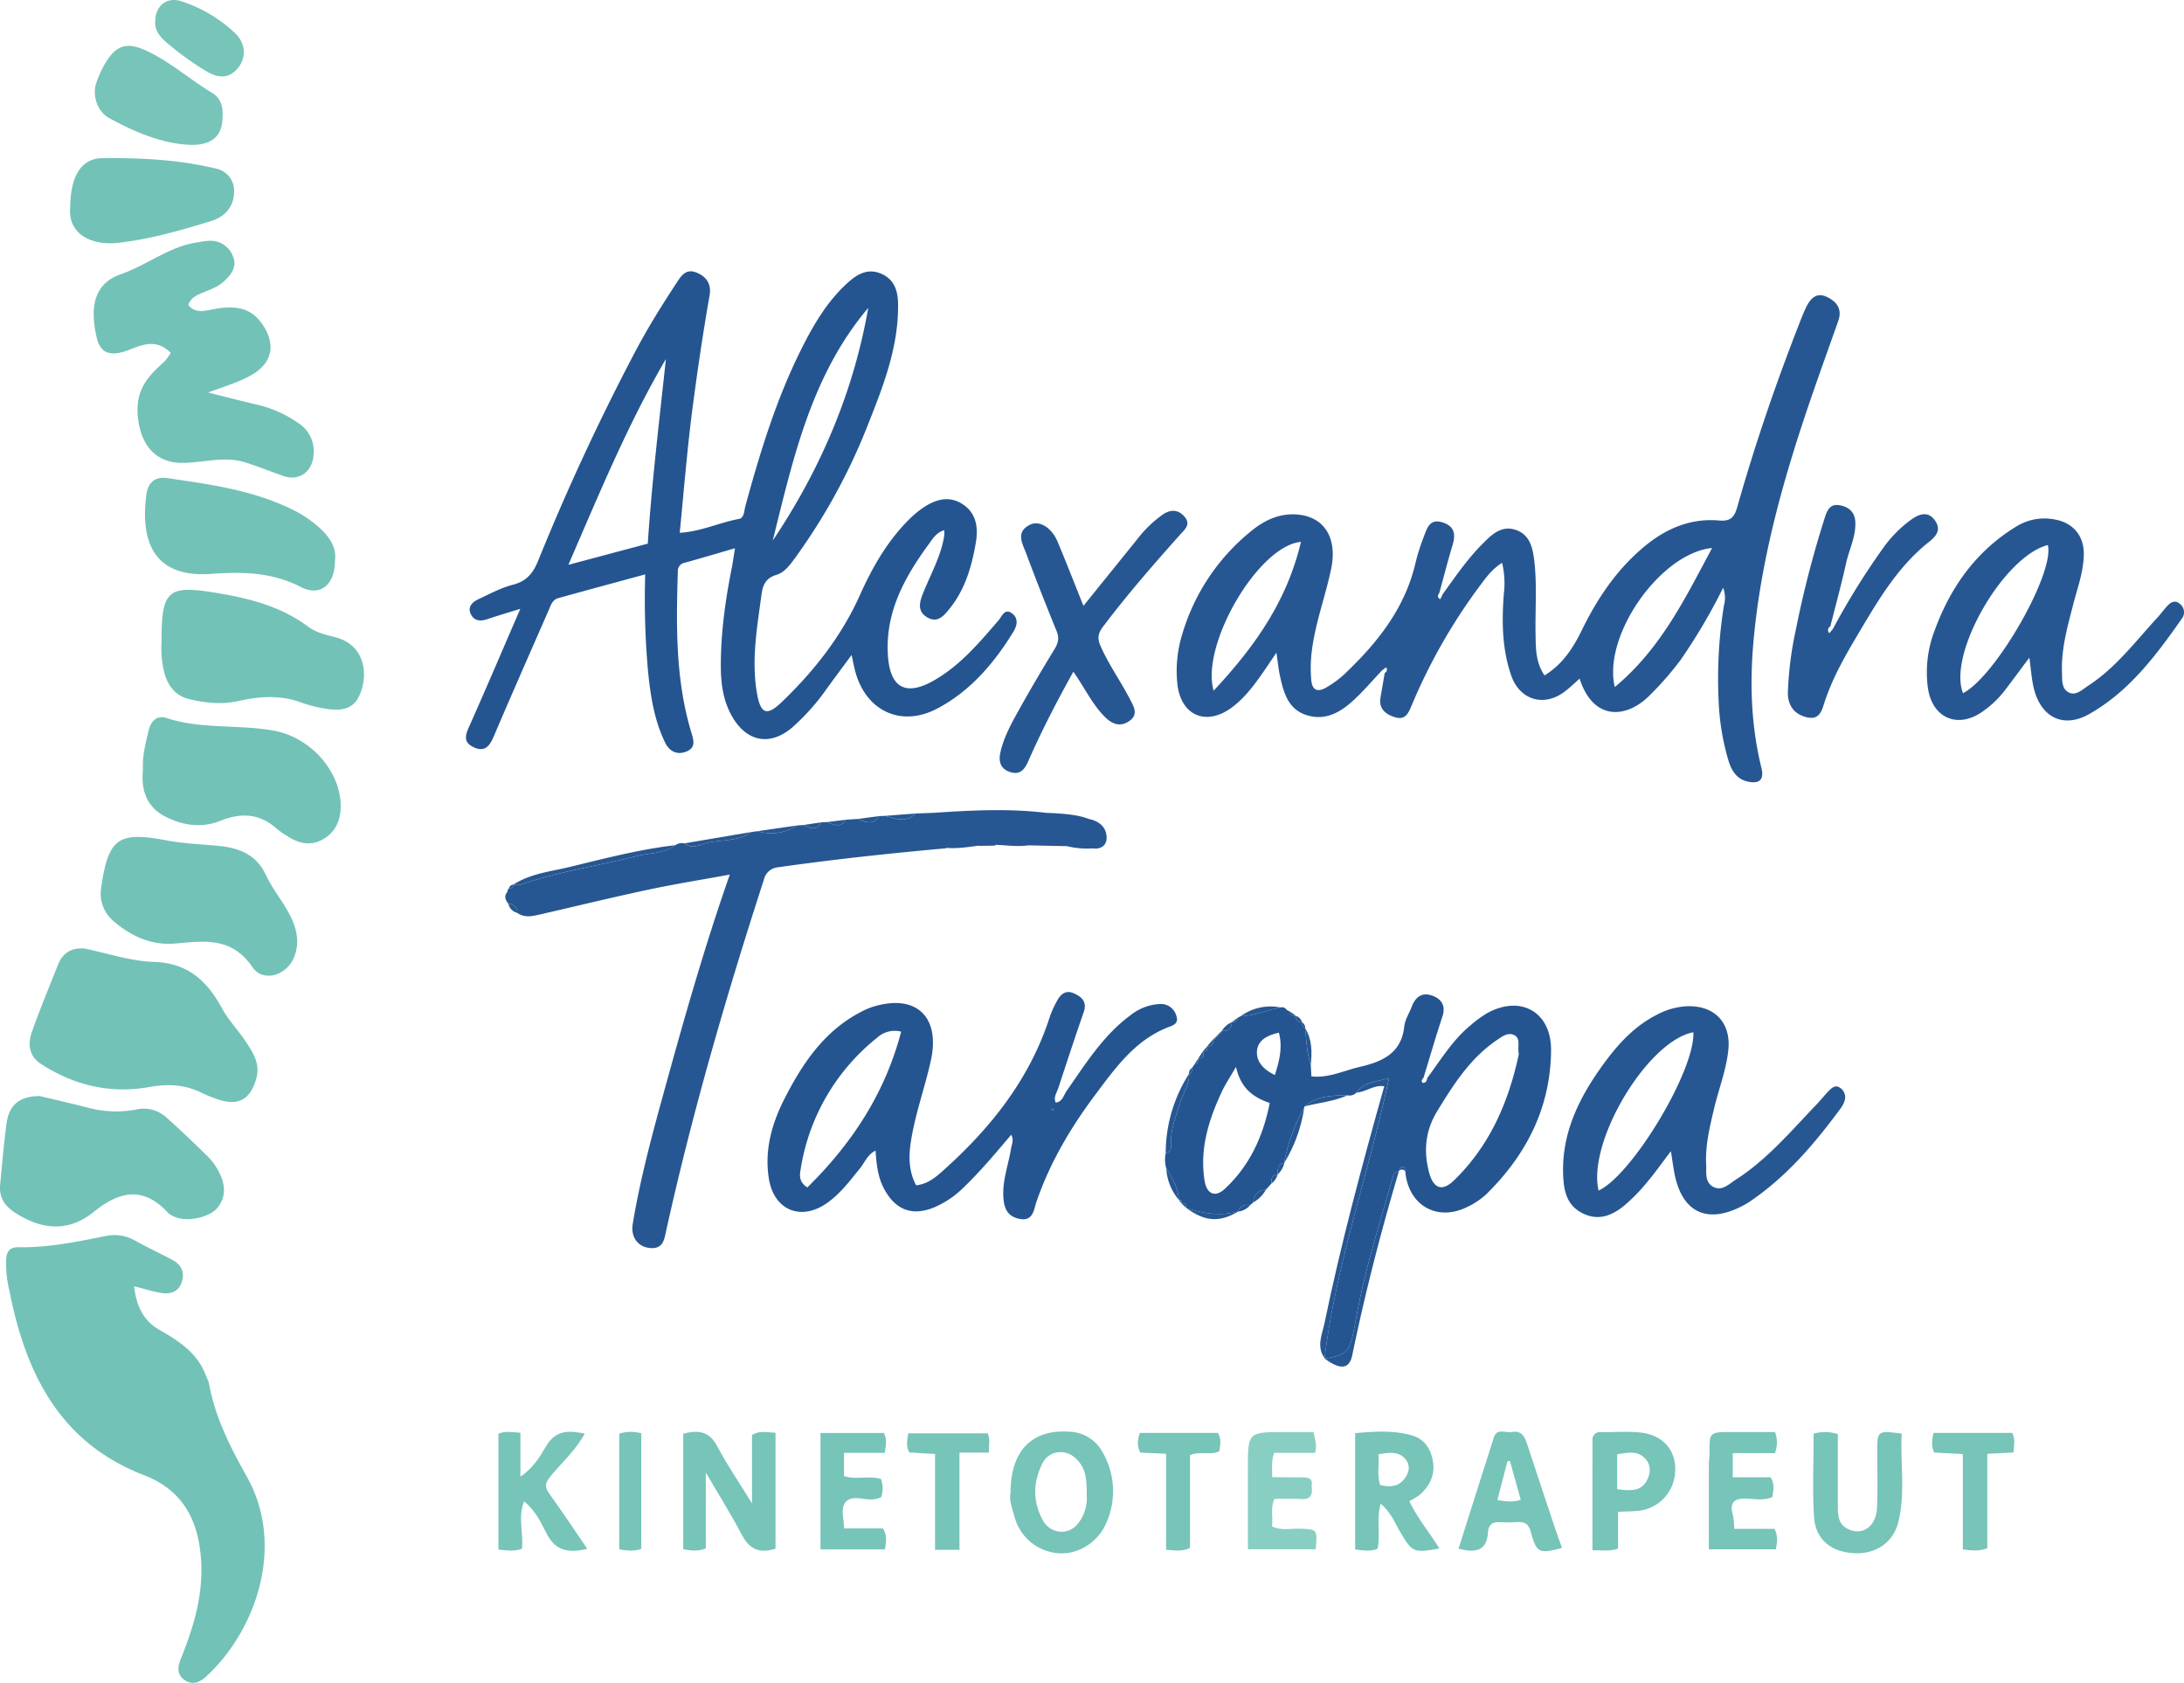
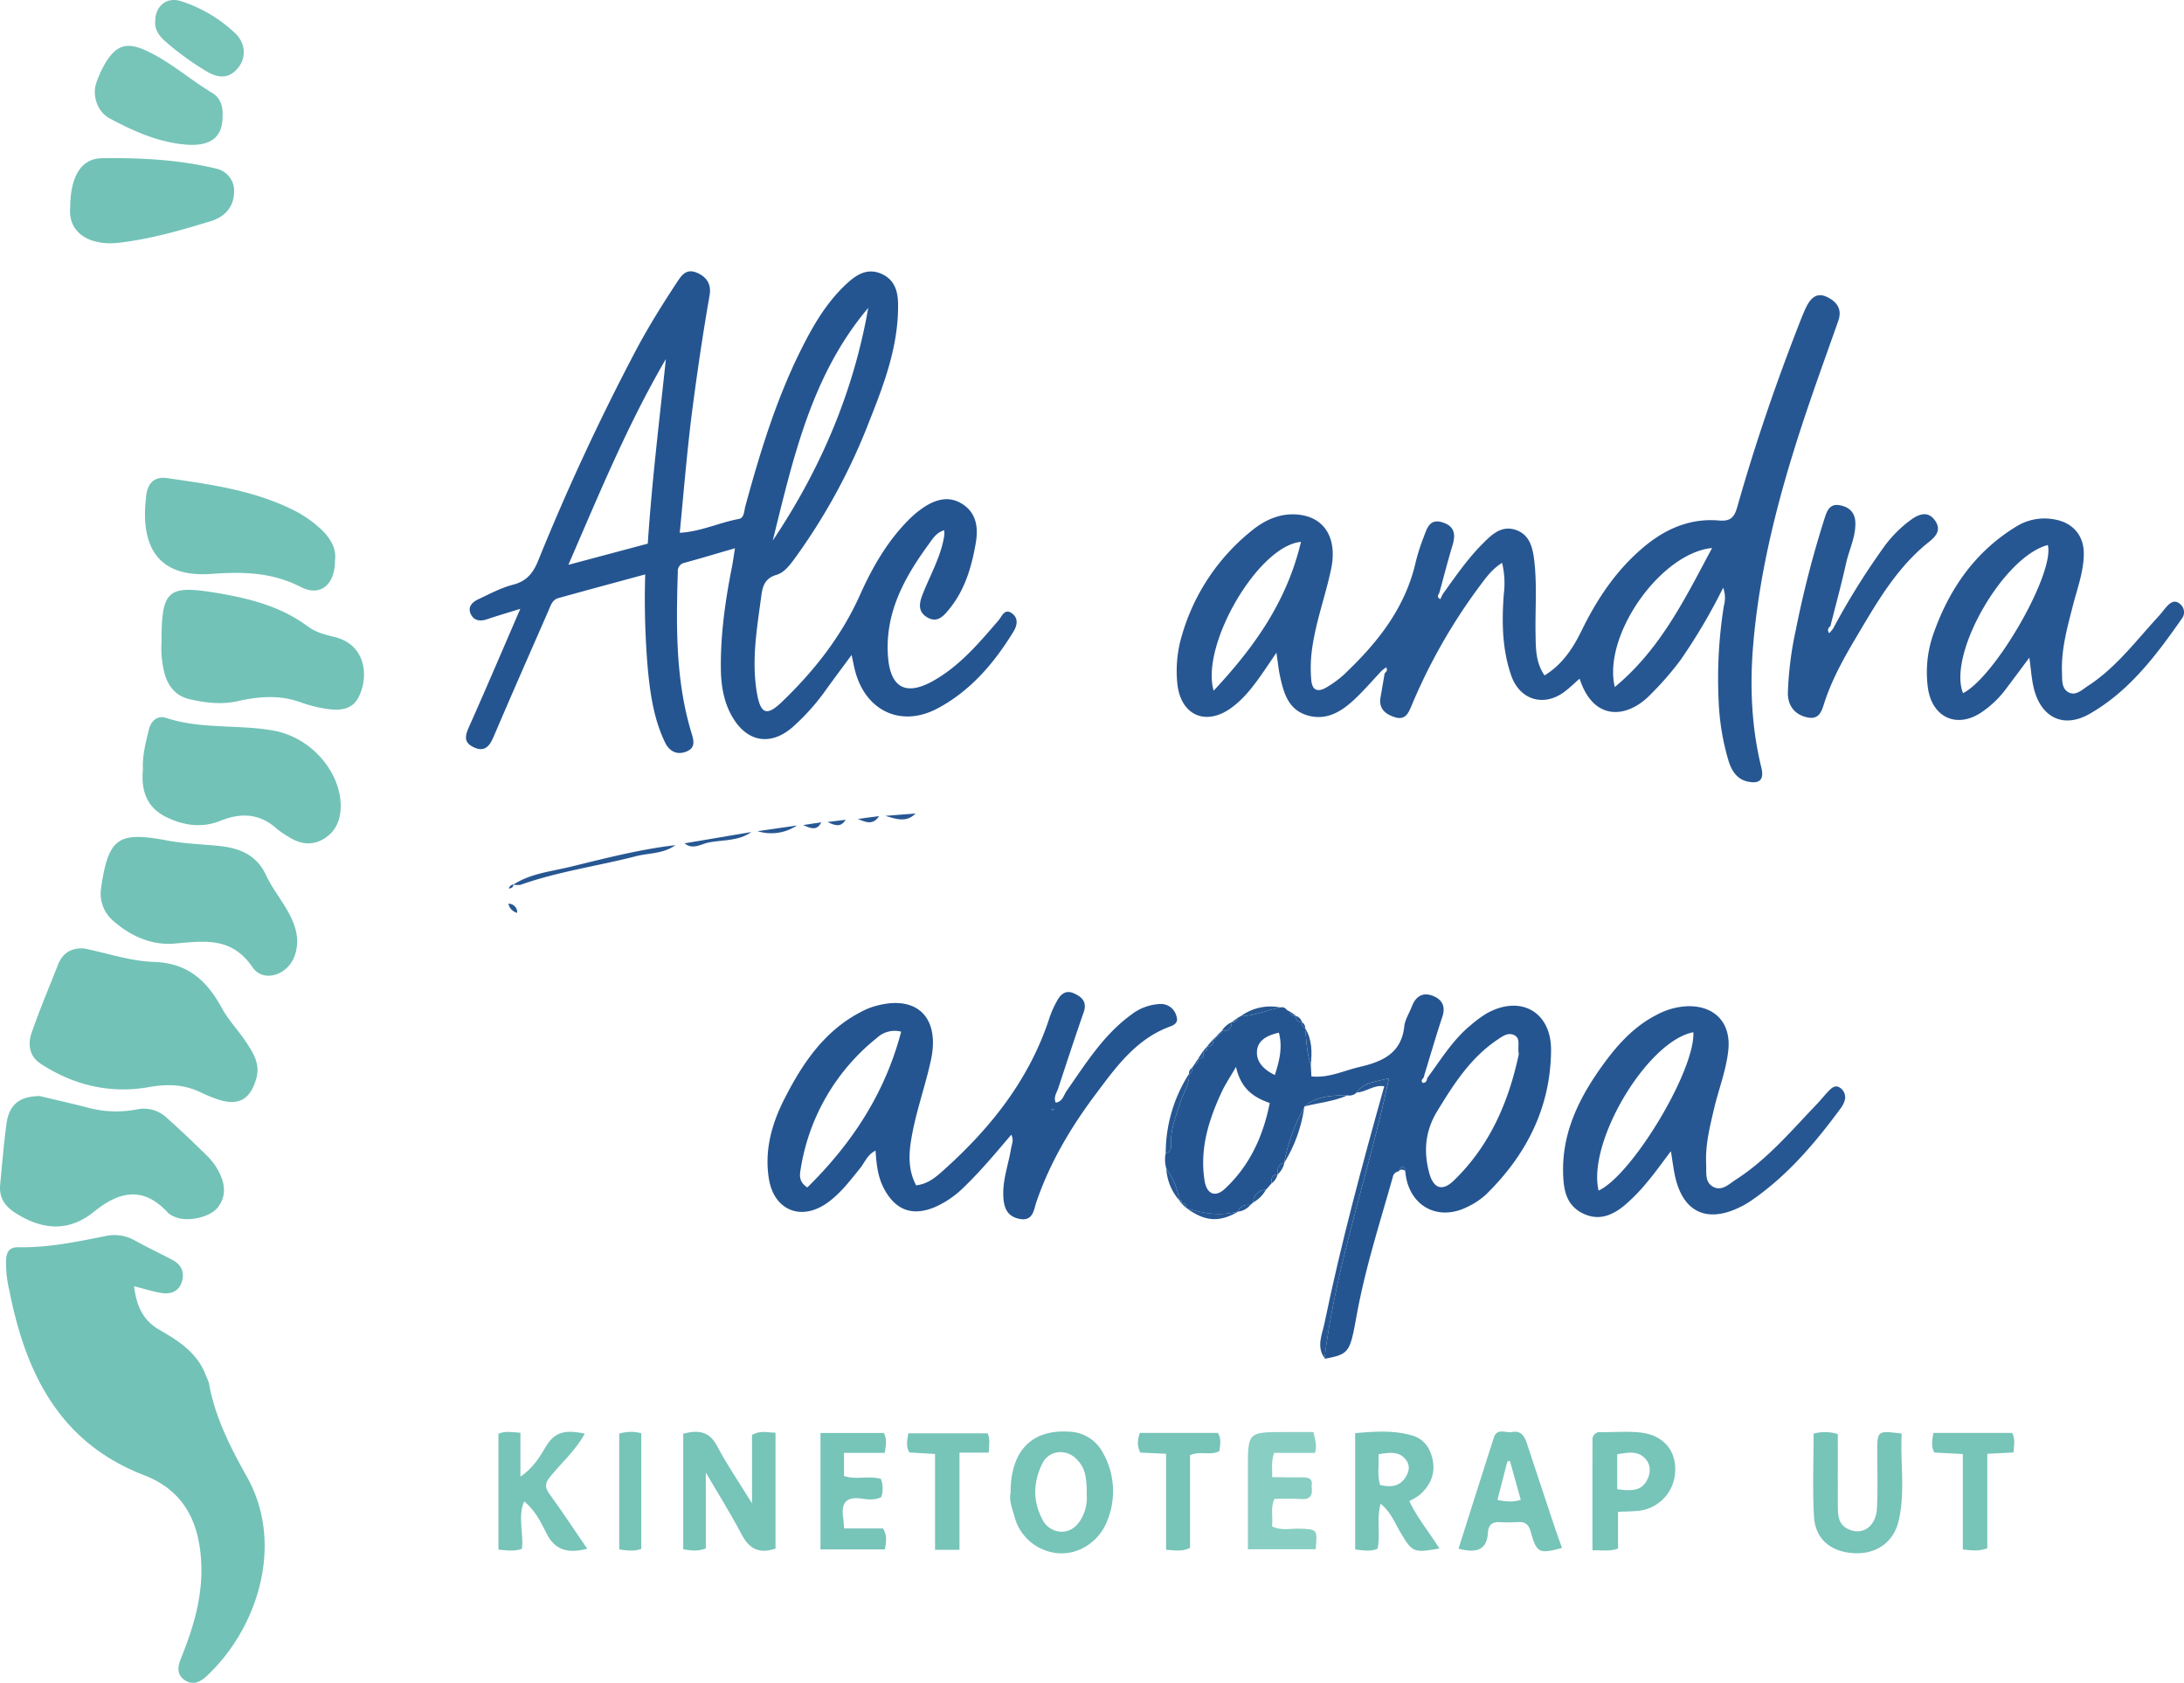
<svg xmlns="http://www.w3.org/2000/svg" id="Layer_1" data-name="Layer 1" viewBox="0 0 718.088 553.172">
  <title>logo</title>
  <path d="M230.129,217.383c-4.357,1.356-7.659,2.312-10.909,3.419-2.397.817-4.47.465-5.465-1.903-.964-2.295.729-3.798,2.574-4.665,3.75-1.763,7.487-3.769,11.456-4.795,4.417-1.141,6.542-3.792,8.168-7.758A758.972,758.972,0,0,1,268.29,132.125c3.999-7.495,8.488-14.687,13.15-21.779,1.593-2.424,3.11-4.951,6.71-3.452,3.38,1.408,4.846,3.896,4.205,7.537-2.106,11.957-3.875,23.96-5.472,35.998-1.833,13.82-2.938,27.696-4.331,41.962,6.962-.39,13.025-3.373,19.479-4.559,1.732-.318,1.674-2.656,2.106-4.237,4.776-17.48,10.046-34.795,18.142-51.086,4.085-8.219,8.662-16.157,15.606-22.397,3.094-2.78,6.498-4.736,10.855-2.899,4.33,1.826,5.516,5.58,5.59,9.756.243,13.808-4.559,26.452-9.538,38.967a197.199,197.199,0,0,1-23.914,44.17c-1.789,2.437-3.694,5.261-6.455,6.083-3.839,1.144-4.609,3.622-5.044,6.875-1.433,10.719-3.336,21.421-1.398,32.272,1.157,6.476,3.148,7.418,7.918,2.869,10.655-10.16,19.763-21.688,25.813-35.168,4.211-9.382,9.163-18.061,16.498-25.292a31.553,31.553,0,0,1,3.819-3.209c4.352-3.103,9.115-4.642,13.863-1.327,4.289,2.994,4.834,7.717,3.992,12.553-1.351,7.761-3.514,15.262-8.569,21.521-1.844,2.283-3.996,5.016-7.516,2.832-3.388-2.102-2.269-5.308-1.163-8.063,2.471-6.153,5.806-11.977,6.877-18.645a14.909,14.909,0,0,0,.009-1.862c-2.651.779-3.829,2.855-5.075,4.556-8.094,11.045-14.539,22.775-13.407,37.121.804,10.183,5.94,12.844,14.824,7.856,8.747-4.91,15.076-12.448,21.498-19.896,1.12-1.298,2.018-4.186,4.545-2.224,2.023,1.571,1.605,3.898.387,5.888-6.349,10.376-14.141,19.515-24.986,25.276-12.005,6.377-23.649.82-27.096-12.337-.374-1.428-.64-2.884-1.156-5.234-2.99,4.053-5.516,7.439-8,10.855a72.466,72.466,0,0,1-11.593,13.038c-7.05,5.958-14.531,4.775-19.361-3.112-3.04-4.964-3.971-10.583-4.032-16.288-.12-11.193,1.429-22.227,3.601-33.185.378-1.908.634-3.841,1.048-6.388-5.883,1.707-11.211,3.303-16.572,4.777a2.712,2.712,0,0,0-2.226,2.858c-.55,17.666-.787,35.318,4.315,52.504.809,2.727,1.845,5.374-1.557,6.713-3.045,1.198-5.552-.085-6.973-3.04-3.59-7.463-4.803-15.507-5.608-23.638a268.545,268.545,0,0,1-.903-31.582c-9.828,2.676-19.215,5.202-28.581,7.804-2.015.56-2.521,2.516-3.248,4.176-5.991,13.697-12.038,27.371-17.899,41.124-1.354,3.178-2.876,5.457-6.615,3.738-3.906-1.796-2.58-4.492-1.247-7.484C219.076,243.141,224.338,230.767,230.129,217.383Zm41.91-21.425c1.37-20.652,3.834-40.621,5.95-60.677-12.515,21.411-21.879,44.168-32.053,67.636Zm41.09-1.01c15.654-23.344,26.522-48.67,31.396-76.48C325.834,140.555,319.854,167.906,313.128,194.948Z" transform="translate(-59.055 -17.258)" fill="#245591" />
  <path d="M533.4,212.592c4.076-5.661,8.018-11.443,12.945-16.412,2.932-2.957,6.129-6.242,10.802-4.827,4.864,1.473,5.866,5.856,6.384,10.34.921,7.98.257,15.981.41,23.971.089,4.606-.033,9.251,2.951,13.607,5.986-3.66,9.461-9.14,12.274-14.9,5.104-10.453,11.457-19.872,20.43-27.371,7.133-5.962,15.259-9.473,24.684-8.647,3.883.34,5.054-1.152,6.031-4.606,5.835-20.632,12.809-40.891,20.625-60.858.605-1.545,1.22-3.092,1.941-4.584,1.34-2.771,3.298-5.028,6.623-3.542,3.25,1.452,5.41,3.898,3.97,7.981-3.977,11.273-8.073,22.508-11.806,33.862-7.696,23.411-13.926,47.196-16.101,71.828-1.22,13.813-.71,27.62,2.63,41.189.926,3.761-.464,5.339-4.251,4.604-4.019-.779-5.704-3.938-6.689-7.344a79.404,79.404,0,0,1-3.115-19.173,150.97,150.97,0,0,1,1.729-31.377,9.518,9.518,0,0,0-.251-5.873,188.158,188.158,0,0,1-14.02,23.77,100.875,100.875,0,0,1-9.831,11.289c-7.543,7.878-18.739,9.087-23.338-5.185-1.687,1.474-3.209,2.967-4.894,4.247-6.824,5.183-14.788,2.812-17.6-5.285-3.009-8.665-3.109-17.637-2.445-26.65a28.858,28.858,0,0,0-.553-10.376c-3.35,2.075-5.417,5.008-7.531,7.853a185.688,185.688,0,0,0-22.158,38.903c-1.096,2.606-2.081,5.122-5.669,3.949-3.155-1.032-5.264-2.856-4.597-6.595.466-2.611.903-5.227,1.353-7.841.685-.512.992-1.116.464-1.921l-1.338,1.002c-3.075,3.254-5.99,6.679-9.264,9.719-4.421,4.106-9.507,7.042-15.81,4.891-5.842-1.993-7.267-7.314-8.442-12.588-.498-2.234-.711-4.532-1.208-7.832-1.866,2.743-3.282,4.875-4.748,6.971-2.869,4.102-5.894,8.076-9.977,11.079-8.428,6.198-16.734,2.59-17.849-7.839a40.928,40.928,0,0,1,1.605-16.275,68.409,68.409,0,0,1,23.02-34.195c4.653-3.764,10.116-5.995,16.203-4.991,8.082,1.333,11.71,8.233,9.741,17.687-1.794,8.611-4.894,16.904-6.172,25.642a45.325,45.325,0,0,0-.361,10.952c.292,3.021,1.756,4.113,4.707,2.53a34.033,34.033,0,0,0,7.475-5.761c10.309-9.971,18.811-21.067,22.116-35.438a66.775,66.775,0,0,1,2.719-8.53c1.048-2.779,1.925-6.031,6.183-4.659,3.948,1.272,4.316,3.968,3.241,7.513-1.54,5.081-2.849,10.232-4.255,15.353-.146.747-1.262,1.516.23,2.372Zm-46.59-17.217c-14.06,1.269-33.091,33.956-28.71,48.908C471.44,230.015,482.161,215.016,486.81,195.375Zm103.18,47.718c15.156-12.601,23.069-29.057,31.994-45.709C604.971,199.08,585.928,226.21,589.99,243.093Z" transform="translate(-59.055 -17.258)" fill="#275792" />
  <path d="M103.145,440.059c.781,6.653,3.064,11.353,8.484,14.429,6.415,3.64,12.536,7.691,15.209,15.145a15.285,15.285,0,0,1,.919,2.313c1.978,11.145,7.038,21.035,12.491,30.761,12.55,22.387,3.272,50.101-13.204,65.454-2.031,1.893-4.465,3.222-7.196,1.404-2.756-1.835-2.384-4.473-1.313-7.124,4.137-10.237,7.301-20.641,6.662-31.913-.748-13.204-5.777-23.359-18.834-28.39C78.64,491.455,67.475,468.595,62.152,441.556a38.515,38.515,0,0,1-1.087-10.393c.198-2.6,1.269-3.984,4.027-3.931,9.715.187,19.157-1.762,28.612-3.669a13.692,13.692,0,0,1,9.662,1.433c4.062,2.262,8.284,4.236,12.394,6.415,2.862,1.517,4.056,3.979,3.117,7.102-.986,3.281-3.656,4.236-6.727,3.758C109.413,441.844,106.747,440.966,103.145,440.059Z" transform="translate(-59.055 -17.258)" fill="#72c2b7" />
-   <path d="M115.208,133.262c-4.577-4.616-9.045-2.832-13.619-1.038-5.984,2.346-9.474,1.381-10.716-3.93-2.082-8.9-1.64-17.581,7.91-20.896,8.764-3.042,16.174-9.334,25.67-10.556a28.669,28.669,0,0,1,3.448-.443,7.917,7.917,0,0,1,7.784,5.209c1.377,3.297-.587,5.815-2.772,7.94-1.923,1.87-4.477,2.802-6.948,3.808-1.986.808-4.066,1.569-5.005,4.132,2.383,3,5.577,1.895,8.507,1.355,8.157-1.505,12.923.14,16.459,5.929,3.787,6.2,2.339,11.975-3.987,15.643-4.171,2.418-8.795,3.779-14.493,5.86,6.1,1.518,11.131,2.836,16.195,4.011a38.887,38.887,0,0,1,13.55,6.07,10.993,10.993,0,0,1,4.932,10.739c-.465,5.317-4.806,8.377-9.846,6.639-4.229-1.458-8.353-3.178-12.649-4.501-7.021-2.162-13.876.206-20.805.171-9.258-.047-13.892-6.745-14.507-15.992-.563-8.457,3.708-12.732,8.88-17.39A18.32,18.32,0,0,0,115.208,133.262Z" transform="translate(-59.055 -17.258)" fill="#72c2b7" />
  <path d="M86.78,329.036c7.627,1.555,15.221,4.171,22.89,4.413,11.209.355,17.469,6.247,22.382,15.256,2.129,3.905,5.335,7.207,7.814,10.94,2.373,3.573,4.77,7.215,3.495,11.951-1.928,7.162-5.992,9.396-12.976,6.938a45.251,45.251,0,0,1-5.057-2.079c-5.563-2.753-11.106-2.97-17.321-1.861-12.712,2.267-24.735-.598-35.593-7.682-3.764-2.455-4.267-6.445-2.945-10.244,2.613-7.504,5.727-14.834,8.631-22.237C79.647,330.486,82.49,328.733,86.78,329.036Z" transform="translate(-59.055 -17.258)" fill="#72c2b7" />
  <path d="M72.172,377.55c5.415,1.301,11.065,2.57,16.665,4.031a35.643,35.643,0,0,0,15.313.325,11.013,11.013,0,0,1,9.669,2.722c4.465,3.977,8.788,8.118,13.065,12.297a21.165,21.165,0,0,1,3.688,4.678c2.306,4.116,3.284,8.438.067,12.563-2.51,3.217-9.815,4.812-13.773,3.199a7.08,7.08,0,0,1-2.581-1.453c-8.013-8.772-15.913-7.175-24.324-.355-8.29,6.721-16.962,6.061-25.795.431-3.693-2.353-5.458-5.173-5.054-9.402.631-6.598,1.188-13.208,2.044-19.778C61.993,380.385,65.475,377.556,72.172,377.55Z" transform="translate(-59.055 -17.258)" fill="#72c2b7" />
  <path d="M726.291,233.435c-3.009,4.027-5.449,7.327-7.928,10.598a33.137,33.137,0,0,1-7.568,7.207c-8.171,5.676-16.453,1.971-17.853-7.856a38.159,38.159,0,0,1,2.126-18.647c5.253-14.485,13.784-26.476,27.18-34.562a17.519,17.519,0,0,1,12.505-2.139c5.747,1.029,9.415,5.172,9.443,11.045.028,5.909-2.087,11.409-3.527,17.026-1.86,7.255-3.91,14.468-3.645,22.065.086,2.48-.258,5.462,2.283,6.719,2.321,1.148,4.392-.97,6.266-2.185,9.229-5.98,15.73-14.771,23.058-22.706.901-.976,1.692-2.054,2.562-3.06,1.274-1.474,2.763-2.776,4.64-1.156a3.483,3.483,0,0,1,.5,4.971c-8.436,12.042-17.267,23.809-30.35,31.218-8.443,4.781-15.801,1.192-18.193-8.371C727.035,240.587,726.859,237.427,726.291,233.435ZM704.493,245.11c10.712-5.463,30.2-39.501,27.878-48.693C717.746,200.175,699.346,232.312,704.493,245.11Z" transform="translate(-59.055 -17.258)" fill="#275792" />
  <path d="M112.175,228.18c-.048-16.983,2.058-18.687,18.05-16.03,10.739,1.784,21.117,4.379,30.051,11.034,2.585,1.925,5.644,2.704,8.743,3.452,10.57,2.549,11.344,13.326,7.856,19.93-2.2,4.166-6.458,4.327-10.569,3.673a43.312,43.312,0,0,1-8.2-2.055c-6.861-2.541-13.761-2.052-20.648-.498-5.531,1.249-10.961.629-16.291-.652-4.173-1.003-6.782-4.079-7.963-8.223A32.756,32.756,0,0,1,112.175,228.18Z" transform="translate(-59.055 -17.258)" fill="#72c2b7" />
  <path d="M92.151,310.707c.086-.867.114-1.366.187-1.859,2.404-16.214,5.63-18.355,21.723-15.306,5.513,1.045,11.195,1.197,16.8,1.761,6.767.68,12.48,2.795,15.658,9.625,1.878,4.037,4.725,7.614,6.963,11.497,2.72,4.72,4.414,9.723,2.393,15.175-2.305,6.217-10.235,8.809-13.823,3.564-6.891-10.073-15.825-8.574-25.605-7.747-7.631.645-14.635-2.522-20.402-7.683A11.816,11.816,0,0,1,92.151,310.707Z" transform="translate(-59.055 -17.258)" fill="#72c2b7" />
  <path d="M106.053,270.208c-.232-4.559.906-8.73,1.894-12.922.724-3.071,2.824-5.008,5.784-4.03,11.553,3.819,23.716,2.04,35.373,4.183,12.539,2.305,22.12,13.895,21.97,24.99-.064,4.706-1.842,8.513-5.937,10.784-4.027,2.233-8.031,1.304-11.726-1.208a28.259,28.259,0,0,1-3.279-2.258c-5.576-5.092-11.776-5.445-18.508-2.72-6.293,2.548-12.498,1.561-18.28-1.388C107.063,282.433,105.397,276.671,106.053,270.208Z" transform="translate(-59.055 -17.258)" fill="#72c2b7" />
-   <path d="M415.291,216.406c6.051-7.495,11.782-14.602,17.523-21.7a39.592,39.592,0,0,1,8.558-8.321c2.532-1.694,5.049-1.735,7.148.704,2.215,2.574.03,4.263-1.475,5.948-8.758,9.801-17.39,19.701-25.313,30.207-1.578,2.092-1.988,3.697-.862,6.27,2.683,6.132,6.576,11.55,9.637,17.441,1.289,2.481,3.087,5.215-.324,7.438-3.084,2.01-5.741.692-8.01-1.627-4.052-4.141-6.513-9.458-10.198-14.716-5.553,9.988-10.48,19.515-14.803,29.353-1.089,2.478-2.485,4.561-5.559,3.762-3.313-.862-4.38-3.216-3.646-6.533,1.019-4.609,3.187-8.746,5.429-12.799,3.943-7.127,8.078-14.152,12.324-21.102,1.24-2.029,1.686-3.71.75-6.005-3.442-8.442-6.799-16.922-9.981-25.465-1.211-3.251-3.656-7.086,1.213-9.513,3.139-1.565,7.163.978,9.104,5.62C409.684,202.241,412.389,209.183,415.291,216.406Z" transform="translate(-59.055 -17.258)" fill="#275792" />
  <path d="M169.197,201.4c.044,7.99-4.749,12.123-11.199,8.823-9.616-4.921-19.022-5.058-29.576-4.319-17.311,1.212-23.484-8.759-21.248-25.982.48-3.695,2.522-6.133,6.808-5.511,13.812,2.006,27.654,3.865,40.455,9.985A38.393,38.393,0,0,1,164.74,191.34C167.747,194.247,169.728,197.591,169.197,201.4Z" transform="translate(-59.055 -17.258)" fill="#72c2b7" />
  <path d="M661.733,223.947A240.112,240.112,0,0,1,678.019,197.69a40.341,40.341,0,0,1,9.784-9.885c2.577-1.734,5.338-2.494,7.463.533,2.099,2.989.546,5.059-2.012,7.087-10.67,8.464-17.256,20.142-24.039,31.565-3.888,6.548-7.604,13.256-10.083,20.544-.935,2.748-1.514,6.396-5.665,5.573-4.24-.84-6.627-3.788-6.57-8.205a114.871,114.871,0,0,1,2.648-20.765,336.826,336.826,0,0,1,9.466-36.63c.742-2.338,1.663-4.636,4.633-4.214,3.041.432,5.258,2.124,5.431,5.506.244,4.776-2.019,9.031-3.022,13.55-1.546,6.964-3.436,13.853-5.18,20.773a1.429,1.429,0,0,0-.348,2.268Z" transform="translate(-59.055 -17.258)" fill="#275792" />
  <path d="M82.137,85.32c.09-9.853,3.434-15.97,10.49-16.06,12.565-.162,25.212.46,37.519,3.427A7.432,7.432,0,0,1,136.02,80.46c-.097,5.066-3.318,8.152-7.59,9.468-9.98,3.074-20.096,5.971-30.479,7.143C89.196,98.059,81.285,94.274,82.137,85.32Z" transform="translate(-59.055 -17.258)" fill="#72c2b7" />
  <path d="M132.229,55.398c.118,7.841-5.058,9.93-11.92,9.399-9.027-.698-17.353-4.401-25.285-8.674-3.953-2.129-5.749-7.488-4.279-11.707a34.583,34.583,0,0,1,2.894-6.327c3.583-6.002,7.083-7.098,13.356-4.242,7.925,3.609,14.408,9.508,21.822,13.945C131.608,49.461,132.441,52.436,132.229,55.398Z" transform="translate(-59.055 -17.258)" fill="#77c4b9" />
  <path d="M314.043,488.215v38.084c-5.299,1.773-8.622.167-11.112-4.599-3.425-6.554-7.381-12.83-11.809-20.426v24.962c-2.572,1.013-4.826.738-7.419.276v-37.993c4.709-1.192,8.454-1.037,11.146,4.088,3.217,6.124,7.173,11.858,11.467,18.829v-22.491C308.89,487.401,311.195,488.109,314.043,488.215Z" transform="translate(-59.055 -17.258)" fill="#77c4b9" />
  <path d="M391.324,508.049c-.049-13.927,6.996-21.028,19.359-20.18a12.859,12.859,0,0,1,10.922,6.787,25.59,25.59,0,0,1,1.491,22.521c-2.596,6.779-9.22,11.055-15.81,10.654a16.184,16.184,0,0,1-14.702-12.157C391.837,512.998,390.765,510.28,391.324,508.049Zm25.047.742c.032-6.641-.7-9.127-3.272-11.829-3.425-3.598-9.131-3.079-11.33,1.364-2.949,5.959-3.224,12.177-.069,18.206a7.169,7.169,0,0,0,6.355,4.225c3.069-.002,5.172-1.813,6.656-4.498A13.633,13.633,0,0,0,416.372,508.791Z" transform="translate(-59.055 -17.258)" fill="#77c4b9" />
  <path d="M532.323,526.266c-8.508,1.483-8.909,1.296-12.819-5.316-1.826-3.089-3.102-6.566-6.489-9.404-1.461,5.098-.043,9.914-1.008,14.769-2.252,1.019-4.645.579-7.382.268V488.338c6.339-.52,12.561-1.031,18.716.77,4.173,1.221,6.137,4.486,6.838,8.422.791,4.44-1,8.156-4.314,11.089a21.671,21.671,0,0,1-3.429,2.053C525.078,516.291,529.042,520.971,532.323,526.266Zm-20.03-30.99c.256,3.646-.512,6.895.548,10.113,3.464.825,6.4.537,8.392-2.604,1.133-1.787,1.5-3.745.166-5.564C519.166,494.177,516.03,494.708,512.293,495.276Z" transform="translate(-59.055 -17.258)" fill="#77c4b9" />
  <path d="M230.165,488.224v14.414c4.221-2.82,6.423-6.59,8.482-10.059,3.162-5.326,7.333-5.138,12.681-4.09-3.125,5.687-7.694,9.613-11.4,14.196-1.677,2.073-1.818,3.428-.253,5.59,4.246,5.868,8.242,11.916,12.463,18.078-6.203,1.538-10.576.709-13.503-5.262-1.754-3.577-3.684-7.383-7.242-10.339-2.195,5.275-.102,10.421-.738,15.622-2.471.885-4.895.537-7.72.249V488.527C225.232,487.585,227.359,487.994,230.165,488.224Z" transform="translate(-59.055 -17.258)" fill="#77c4b9" />
  <path d="M655.36,488.518a13.584,13.584,0,0,1,7.962.151c0,7.863-.025,15.796.013,23.73.014,2.844.1,5.76,3.093,7.334,4.767,2.508,9.455-.54,9.763-6.696.307-6.136.096-12.299.102-18.451.008-7.099.003-7.099,8.036-6.092-.525,9.586,1.269,19.346-1.081,28.941-1.739,7.099-7.716,10.879-14.988,10.347-7.437-.544-12.361-4.694-12.781-12.096C654.974,506.762,655.36,497.785,655.36,488.518Z" transform="translate(-59.055 -17.258)" fill="#77c4b9" />
  <path d="M538.609,526.316c3.889-12.24,7.722-24.378,11.612-36.499,1.063-3.313,3.916-1.428,5.954-1.836,2.959-.593,4.128,1.359,4.919,3.75q4.6,13.91,9.231,27.81c.73,2.186,1.543,4.345,2.32,6.523-7.538,2.038-8.339,1.72-10.297-5.317-.669-2.406-1.816-3.307-4.179-3.172a54.242,54.242,0,0,1-5.98.028c-2.465-.133-3.759.899-3.904,3.376C547.943,526.841,544.471,527.874,538.609,526.316Zm20.47-16.056-3.571-12.806-.832.194c-1.082,4.174-2.164,8.349-3.28,12.658C554.294,510.867,556.532,511.075,559.079,510.26Z" transform="translate(-59.055 -17.258)" fill="#77c4b9" />
  <path d="M591.049,514.201V526.31c-2.929,1.002-5.352.418-8.401.567,0-12.315-.012-24.232.013-36.148a2.436,2.436,0,0,1,2.798-2.711c4.317.044,8.675-.337,12.944.122,7.421.798,11.699,5.766,11.443,12.565a13.504,13.504,0,0,1-12.449,13.206C595.456,514.072,593.502,514.094,591.049,514.201Zm-.263-7.412c4.152.447,7.732.915,9.784-2.958,1.25-2.359,1.329-4.996-.487-7.033-2.579-2.892-5.938-1.989-9.297-1.536Z" transform="translate(-59.055 -17.258)" fill="#77c4b9" />
-   <path d="M629.278,519.805h13.235c1.183,2.47.868,4.4.446,6.716h-22.04c0-9.528-.007-18.96.01-28.392.002-.994.221-1.989.211-2.982-.073-7.159-.084-7.161,7.315-7.166,4.783-.004,9.567-.001,14.224-.001a9.985,9.985,0,0,1-.026,6.928H628.77V502.86h12.412c1.534,2.409.872,4.347.63,6.479-2.684,1.229-5.565.659-8.285.533-4.217-.195-5.943,1.139-4.694,5.464A26.91,26.91,0,0,1,629.278,519.805Z" transform="translate(-59.055 -17.258)" fill="#77c4b9" />
  <path d="M328.828,488.278h20.793c1.15,2.073.733,4.002.312,6.553H336.558v7.598c3.947,1.342,8.209-.209,12.127.967a8.689,8.689,0,0,1,.108,5.971c-2.106,1.053-4.363.8-6.391.497-5.42-.81-6.82,1.718-6.091,6.485.145.95.16,1.921.269,3.326h12.783c1.508,2.411,1.018,4.49.645,6.898h-21.18Z" transform="translate(-59.055 -17.258)" fill="#77c4b9" />
  <path d="M110.104,24.141c.02-4.95,3.83-7.986,8.428-6.506A46.301,46.301,0,0,1,136.328,28.137c3.487,3.309,3.727,7.896,1.159,11.23-3.076,3.994-6.82,3.573-10.589,1.298a92.063,92.063,0,0,1-13.627-9.932C111.218,28.91,109.791,26.722,110.104,24.141Z" transform="translate(-59.055 -17.258)" fill="#77c4b9" />
  <path d="M694.755,488.264H720.66c1.116,2.186.53,4.101.442,6.433l-8.636.44v31.052c-2.85,1.057-5.123.712-8.045.387V495.212l-9.375-.492C693.93,492.671,694.314,490.74,694.755,488.264Z" transform="translate(-59.055 -17.258)" fill="#77c4b9" />
  <path d="M442.461,495.126l-8.463-.389c-1.144-2.099-.973-4.122-.171-6.466H459.52c1.182,2.038.731,3.974.453,5.986-2.928,1.57-6.272-.167-9.648,1.327v30.473c-2.642,1.332-4.939.783-7.864.625Z" transform="translate(-59.055 -17.258)" fill="#77c4b9" />
  <path d="M374.526,526.706h-8.037v-31.52l-8.423-.478c-1.234-2.01-.703-3.953-.378-6.301H383.8c.907,2.007.371,3.929.378,6.328h-9.652Z" transform="translate(-59.055 -17.258)" fill="#77c4b9" />
  <path d="M269.905,526.392c-2.358.852-4.614.568-7.248.162V488.51a12.925,12.925,0,0,1,7.248-.127Z" transform="translate(-59.055 -17.258)" fill="#77c4b9" />
  <path d="M281.1,295.073c-3.866,2.866-8.669,2.529-13.02,3.65-12.568,3.24-25.506,4.989-37.804,9.362a7.155,7.155,0,0,1-2.444-.04c5.708-3.696,12.403-4.315,18.768-5.867C258.009,299.396,269.394,296.439,281.1,295.073Z" transform="translate(-59.055 -17.258)" fill="#275792" />
  <path d="M306.102,290.75c-4.162,3.01-9.247,2.529-13.918,3.413-2.54.48-5.316,2.568-8.055.308Z" transform="translate(-59.055 -17.258)" fill="#275792" />
  <path d="M449.102,414.322c5.62,1.91,11.313,2.712,17.163,1.134C460.014,419.166,455.268,418.852,449.102,414.322Z" transform="translate(-59.055 -17.258)" fill="#275792" />
  <path d="M486.292,519.744c-2.902-.089-5.922.768-9.028-.764.458-2.931-.612-5.909.811-9.027,2.909,0,5.738-.189,8.531.049,3.293.281,4.154-1.239,3.693-4.128.535-2.633-.985-3.021-3.108-2.991-3.282.047-6.565-.05-9.848-.086.102-2.451-.43-4.947.636-7.954h13.436c.797-2.627-.058-4.474-.499-6.856q-4.69,0-9.387,0c-12.192-.003-12.187-.003-12.173,12.195.01,8.753.002,17.506.002,26.331h22.291C492.241,519.906,492.174,519.924,486.292,519.744Z" transform="translate(-59.055 -17.258)" fill="#88cec3" />
  <path d="M321.098,288.601a15.289,15.289,0,0,1-12.969,1.872Z" transform="translate(-59.055 -17.258)" fill="#275792" />
  <path d="M480.065,348.415c-4.371.888-8.52,2.781-13.067,2.87A16.693,16.693,0,0,1,480.065,348.415Z" transform="translate(-59.055 -17.258)" fill="#275792" />
  <path d="M360.099,284.656c-3.101,3.165-6.557,1.755-9.98.776Z" transform="translate(-59.055 -17.258)" fill="#275792" />
  <path d="M490.032,367.3c-1.331-3.916-1.426-8.023-1.868-12.076C490.503,358.984,490.463,363.111,490.032,367.3Z" transform="translate(-59.055 -17.258)" fill="#275792" />
  <path d="M348.098,285.509c-1.955,3.073-4.46,2.047-6.976.935Z" transform="translate(-59.055 -17.258)" fill="#275792" />
  <path d="M400.996,381.2c2.812-1.305,5.62-2.559,8.015.728A20.412,20.412,0,0,1,400.996,381.2Z" transform="translate(-59.055 -17.258)" fill="#275792" />
  <path d="M329.098,287.555c-1.57,3.097-3.798,1.82-5.973.899Z" transform="translate(-59.055 -17.258)" fill="#275792" />
  <path d="M337.1,286.72c-1.675,2.788-3.831,1.709-5.973.744Z" transform="translate(-59.055 -17.258)" fill="#275792" />
  <path d="M471.156,412.472a3.958,3.958,0,0,1,4.088-4.093A10.526,10.526,0,0,1,471.156,412.472Z" transform="translate(-59.055 -17.258)" fill="#275792" />
  <path d="M226.206,314.321a2.799,2.799,0,0,1,2.892,2.993A3.963,3.963,0,0,1,226.206,314.321Z" transform="translate(-59.055 -17.258)" fill="#275792" />
  <path d="M464.055,353.256c-.105,2.066-1.051,3.158-3.248,2.799A7.348,7.348,0,0,1,464.055,353.256Z" transform="translate(-59.055 -17.258)" fill="#275792" />
  <path d="M466.186,415.52c.563-2.1,2.197-2.255,3.958-2.179A6.055,6.055,0,0,1,466.186,415.52Z" transform="translate(-59.055 -17.258)" fill="#275792" />
  <path d="M487.155,353.289a1.754,1.754,0,0,1-1.974-2.095A3.087,3.087,0,0,1,487.155,353.289Z" transform="translate(-59.055 -17.258)" fill="#275792" />
  <path d="M454.505,362.924c.741,1.59.042,2.24-1.52,2.326Q453.745,364.087,454.505,362.924Z" transform="translate(-59.055 -17.258)" fill="#275792" />
  <path d="M457.805,359.013c.33,1.534-.327,2.236-1.857,2.204Q456.877,360.115,457.805,359.013Z" transform="translate(-59.055 -17.258)" fill="#275792" />
  <path d="M465.96,351.838c-.15,1.143-.945,1.419-1.931,1.439Z" transform="translate(-59.055 -17.258)" fill="#275792" />
  <path d="M447.589,412.935c1.29-.399,1.389.503,1.508,1.382Z" transform="translate(-59.055 -17.258)" fill="#275792" />
  <path d="M485.221,351.233c-.952.013-1.803-.108-1.811-1.357Q484.316,350.552,485.221,351.233Z" transform="translate(-59.055 -17.258)" fill="#275792" />
  <path d="M453.015,365.212c.026.933-.116,1.754-1.263,1.916Q452.383,366.17,453.015,365.212Z" transform="translate(-59.055 -17.258)" fill="#275792" />
  <path d="M455.983,361.179c.005.951-.051,1.851-1.402,1.657Q455.28,362.006,455.983,361.179Z" transform="translate(-59.055 -17.258)" fill="#275792" />
  <path d="M488.2,355.285a1.894,1.894,0,0,1-1.064-2.026A2.196,2.196,0,0,1,488.2,355.285Z" transform="translate(-59.055 -17.258)" fill="#275792" />
  <path d="M227.873,307.984c-.036.975-.686,1.257-1.512,1.343A1.752,1.752,0,0,1,227.873,307.984Z" transform="translate(-59.055 -17.258)" fill="#275792" />
  <path d="M451.03,368.232c.037.881-.107,1.669-1.05,2.047A2.19,2.19,0,0,1,451.03,368.232Z" transform="translate(-59.055 -17.258)" fill="#275792" />
  <path d="M451.859,367.022q-.429.628-.858,1.257Z" transform="translate(-59.055 -17.258)" fill="#275792" />
  <path d="M483.453,349.952l-1.325-.726Z" transform="translate(-59.055 -17.258)" fill="#275792" />
  <path d="M226.012,310.085l-.678,1.2Z" transform="translate(-59.055 -17.258)" fill="#275792" />
  <path d="M458.897,358.026a1.085,1.085,0,0,1-1.129,1.058Q458.331,358.555,458.897,358.026Z" transform="translate(-59.055 -17.258)" fill="#275792" />
  <path d="M459.852,356.995a1.086,1.086,0,0,1-1.053,1.135Q459.324,357.563,459.852,356.995Z" transform="translate(-59.055 -17.258)" fill="#275792" />
  <path d="M460.872,356.01a1.064,1.064,0,0,1-1.106,1.076Q460.318,356.548,460.872,356.01Z" transform="translate(-59.055 -17.258)" fill="#275792" />
  <path d="M446.684,411.697c.749-.014,1.073.297.807,1.06Q447.086,412.229,446.684,411.697Z" transform="translate(-59.055 -17.258)" fill="#275792" />
  <path d="M528.367,371.566c4.449-5.992,8.32-12.464,14.197-17.274a38.361,38.361,0,0,1,5.198-3.856c11.135-6.313,21.387-.673,21.274,12.124-.165,18.774-8.105,34.326-21.345,47.3a24.405,24.405,0,0,1-6.212,4.134c-9.927,4.952-19.425-.552-20.374-11.698-.129-.722-.132-1.678-1.164-1.513-.368.059-.612.887-.913,1.365l-.029.135a2.264,2.264,0,0,0-1.997,1.88c-4.208,14.889-8.964,29.67-11.775,44.88-2.31,12.499-2.24,13.33-10.564,14.84l-.096-.2c3.816-31.129,14.586-60.727,21.181-92.007-4.553,1.234-8.327,1.283-10.632,4.701a3.367,3.367,0,0,1-3.022.935c-5.014.009-10.007.099-14.114,3.632l-.105.302a58.382,58.382,0,0,0-6.593,18.285l.071-.087c-2.166.484-2.299,2.137-2.241,3.899l.006-.01c-2.021.064-2.036,1.503-2.028,2.958l-1.844,2.087a3.958,3.958,0,0,0-4.088,4.093l-1.012.869c-1.761-.075-3.395.079-3.958,2.179l.079-.064c-5.851,1.578-11.543.776-17.163-1.134l-.006-.005c-.119-.879-.217-1.781-1.508-1.382l-.097-.179c.266-.763-.058-1.074-.807-1.06l.254-.232-.266.215c-.3-3.89-2.035-7.204-4.156-10.363a10.367,10.367,0,0,1-.187-4.994c1.435-.243,1.826-1.232,1.752-2.51-.291-5.054,1.616-9.636,3.112-14.293.992-3.088,2.98-5.869,2.823-9.307l-.036.066c.943-.378,1.088-1.166,1.05-2.047l-.029.047q.429-.628.858-1.257l-.107.106c1.146-.162,1.289-.983,1.263-1.916l-.03.038c1.562-.086,2.261-.735,1.52-2.326l.076-.088c1.351.193,1.407-.707,1.402-1.657l-.034.038c1.529.032,2.187-.67,1.857-2.204l-.038.071a1.085,1.085,0,0,0,1.129-1.058l-.099.104a1.086,1.086,0,0,0,1.053-1.135l-.086.091a1.064,1.064,0,0,0,1.106-1.076l-.065.045c2.196.359,3.142-.733,3.248-2.799l-.026.02c.986-.02,1.782-.296,1.931-1.439q.519-.276,1.038-.552c4.546-.089,8.696-1.982,13.067-2.87a1.84,1.84,0,0,1,2.063.81l1.325.726-.043-.076c.008,1.25.859,1.37,1.811,1.357l-.04-.038a1.754,1.754,0,0,0,1.974,2.095l-.019-.029a1.894,1.894,0,0,0,1.064,2.026l-.036-.062c.442,4.053.537,8.16,1.868,12.076.062,1.149.124,2.297.203,3.775,5.634.63,10.624-1.892,15.827-3.099,7.331-1.7,13.777-4.377,14.714-13.356.232-2.219,1.645-4.305,2.46-6.473,1.258-3.348,3.589-4.88,6.993-3.52,2.959,1.182,4.198,3.401,3.073,6.799-2.13,6.43-4.013,12.942-5.997,19.421.104.816-1.454,1.397-.463,2.367C528.078,373.202,528.166,372.336,528.367,371.566Zm30.065-7.808c-.516-2.759.747-5.206-1.596-6.285-2.025-.933-3.805.449-5.485,1.579-8.83,5.943-14.357,14.621-19.757,23.476-3.902,6.399-4.526,13.06-2.659,20.124,1.383,5.234,4.252,6.397,8.1,2.688C549.083,393.727,555.201,379.035,558.432,363.758Zm-92.984,4.185c-2.063,3.583-3.542,5.777-4.652,8.145-4.354,9.292-7.353,18.909-5.668,29.342.701,4.341,3.497,5.541,6.658,2.596,8.139-7.584,12.567-17.197,14.758-28.206C470.887,377.892,466.979,374.831,465.447,367.943Zm12.772,2.68c1.586-4.907,2.56-9.207,1.332-13.919-3.78.86-6.97,2.449-7.216,6.107C472.107,366.223,474.449,368.821,478.219,370.622Z" transform="translate(-59.055 -17.258)" fill="#245591" />
  <path d="M406.171,379.698c2.284-.306,2.594-2.437,3.579-3.843,6.3-8.994,12.107-18.396,21.197-25.023a16.679,16.679,0,0,1,9.672-3.557,5.263,5.263,0,0,1,5.223,3.918c.981,2.82-1.569,3.242-3.314,3.966-10.552,4.38-16.89,13.327-23.355,21.953-8.099,10.805-14.944,22.372-19.367,35.273-.839,2.447-1.021,6.449-5.579,5.526-4.356-.882-5.199-4.112-5.302-7.872-.143-5.242,1.727-10.139,2.554-15.215.228-1.401,1.007-2.769.076-4.587-5.047,5.947-9.928,11.794-15.403,17.093a31.591,31.591,0,0,1-9.815,6.757c-7.35,3.041-12.893.95-16.651-6.16-1.992-3.768-2.456-7.892-2.755-12.448-2.672,1.288-3.546,3.899-5.096,5.808-3.365,4.146-6.569,8.445-11.008,11.519-8.495,5.882-17.248,2.213-18.944-7.949-1.574-9.434.935-18.261,5.131-26.484,5.869-11.5,12.977-22.134,24.928-28.389a24.139,24.139,0,0,1,3.631-1.629c14.339-4.694,22.765,2.763,19.546,17.478-1.949,8.911-5.152,17.523-6.554,26.576-.772,4.985-.759,9.86,1.718,14.482,3.634-.434,6.089-2.389,8.455-4.489,15.923-14.136,28.882-30.332,35.505-50.959a33.45,33.45,0,0,1,2.249-4.988c1.17-2.272,2.87-3.906,5.598-2.701,2.586,1.142,4.488,2.757,3.286,6.203-2.895,8.297-5.623,16.653-8.372,25.001C406.507,376.465,405.36,377.898,406.171,379.698ZM355.355,356.374a8.538,8.538,0,0,0-7.942,2.019A68.889,68.889,0,0,0,322.274,401.795c-.313,1.882-.523,4.012,2.229,5.786C339.112,393.206,350.029,376.706,355.355,356.374Zm50.959,24.383-.625-.801a7.117,7.117,0,0,0-1.328,1.14c-.091.122.343.917.632.984C405.736,382.25,406.077,381.666,406.314,380.757Z" transform="translate(-59.055 -17.258)" fill="#245591" />
  <path d="M608.436,395.672c-3.006,3.94-5.285,7.208-7.862,10.221a57.65,57.65,0,0,1-7.673,7.818c-3.895,3.095-8.201,4.93-13.38,2.419-4.951-2.401-6.142-6.705-6.448-11.493-.934-14.63,5.235-26.803,13.578-38.129,4.668-6.336,9.976-12.05,17.154-15.688a23.437,23.437,0,0,1,9.994-2.808c9.026-.266,14.45,5.424,13.522,14.393-.687,6.646-3.188,12.874-4.705,19.332-1.409,5.997-2.899,11.976-2.584,18.203.131,2.598-.506,5.739,2.101,7.315,2.989,1.807,5.416-.815,7.652-2.248,10.352-6.631,18.195-16.016,26.602-24.771,1.382-1.44,2.606-3.033,4.005-4.454.936-.95,2.135-1.974,3.506-1.056a3.737,3.737,0,0,1,1.683,4.27,8.548,8.548,0,0,1-1.372,2.643c-8.524,11.567-17.772,22.438-29.812,30.575a27.358,27.358,0,0,1-3.479,1.951c-10.803,5.19-18.525,1.442-21.117-10.285C609.276,401.506,608.994,399.077,608.436,395.672Zm7.386-39.111c-15.213,2.918-34.942,36.146-31.156,52.044C595.658,403.551,616.439,369.132,615.821,356.561Z" transform="translate(-59.055 -17.258)" fill="#275792" />
  <path d="M505.115,376.378c2.306-3.418,6.08-3.467,10.632-4.701-6.595,31.28-17.366,60.878-21.181,92.007-2.775-3.816-.782-7.822-.018-11.515,5.399-26.125,12.336-51.876,19.644-77.852C510.729,373.762,508.164,376.263,505.115,376.378Z" transform="translate(-59.055 -17.258)" fill="#275792" />
-   <path d="M494.662,463.884c8.324-1.511,8.255-2.341,10.564-14.84,2.811-15.21,7.567-29.991,11.775-44.88a2.264,2.264,0,0,1,1.997-1.88c-5.936,19.93-11.12,40.047-15.321,60.421C502.72,467.349,499.76,467.626,494.662,463.884Z" transform="translate(-59.055 -17.258)" fill="#275792" />
  <path d="M450.016,370.213c.157,3.438-1.83,6.219-2.823,9.307-1.496,4.657-3.403,9.239-3.112,14.293.074,1.278-.318,2.267-1.752,2.51A48.509,48.509,0,0,1,450.016,370.213Z" transform="translate(-59.055 -17.258)" fill="#275792" />
  <path d="M481.281,399.531a58.382,58.382,0,0,1,6.593-18.285A47.371,47.371,0,0,1,481.281,399.531Z" transform="translate(-59.055 -17.258)" fill="#275792" />
  <path d="M487.979,380.945c4.107-3.533,9.1-3.623,14.114-3.632C497.594,379.324,492.679,379.715,487.979,380.945Z" transform="translate(-59.055 -17.258)" fill="#275792" />
  <path d="M442.516,401.317c2.122,3.159,3.856,6.473,4.156,10.363A17.538,17.538,0,0,1,442.516,401.317Z" transform="translate(-59.055 -17.258)" fill="#275792" />
  <path d="M479.111,403.344c-.058-1.762.075-3.415,2.241-3.899A7.33,7.33,0,0,1,479.111,403.344Z" transform="translate(-59.055 -17.258)" fill="#275792" />
  <path d="M477.089,406.292c-.008-1.455.007-2.894,2.028-2.958A5.301,5.301,0,0,1,477.089,406.292Z" transform="translate(-59.055 -17.258)" fill="#275792" />
  <path d="M519.027,402.149c.301-.477.545-1.306.913-1.365,1.032-.165,1.035.791,1.164,1.513A1.338,1.338,0,0,0,519.027,402.149Z" transform="translate(-59.055 -17.258)" fill="#275792" />
-   <path d="M417.052,286.458c-3.525-1.371-7.248-1.583-10.957-1.879l-3.02-.126c-12.311-1.494-24.622-.85-36.934-.015l-6.042.219c-3.101,3.165-6.557,1.755-9.98.776l-2.022.077c-1.955,3.073-4.46,2.047-6.976.935L337.1,286.72c-1.675,2.788-3.831,1.709-5.973.744l-2.03.091c-1.57,3.097-3.798,1.82-5.973.899l-2.026.148a15.289,15.289,0,0,1-12.969,1.872l-2.027.277c-4.162,3.01-9.247,2.529-13.918,3.413-2.54.48-5.316,2.568-8.055.308a3.87,3.87,0,0,0-3.028.603c-3.866,2.866-8.669,2.529-13.02,3.65-12.568,3.24-25.506,4.989-37.804,9.362a6.895,6.895,0,0,1-2.41-.037c-.063.92-.698,1.196-1.504,1.279a.685.685,0,0,0-.349.758l-.678,1.2c-.435,1.221.163,2.144.873,3.035a2.799,2.799,0,0,1,2.892,2.993c2.445,1.746,5.053,1.101,7.647.504,11.805-2.714,23.576-5.585,35.421-8.109,8.712-1.856,17.52-3.262,26.84-4.97-8.349,23.826-14.991,47.264-21.461,70.749-4.011,14.559-7.986,29.146-10.445,44.068-.732,4.441,1.772,7.527,5.542,7.923,4.561.479,4.834-2.916,5.526-6.036,8.629-38.922,19.77-77.145,32.052-115.051a5.27,5.27,0,0,1,4.88-4.081c18.274-2.603,36.617-4.559,54.996-6.217.051-.049.104-.087.155-.134,3.581.306,7.092-.287,10.615-.727.075.022.151.044.226.066l5.022-.08c.129-.095.259-.178.389-.256,3.564.132,7.184.68,10.661.166l10.942.231q.865.015,1.729.03a27.538,27.538,0,0,0,8.354.74c2.724.394,4.736-.878,4.721-3.488C422.891,289.146,420.461,287.15,417.052,286.458Zm-2.729,7.578a8.206,8.206,0,0,0-1.199.174A5.824,5.824,0,0,1,414.323,294.036Z" transform="translate(-59.055 -17.258)" fill="#275792" />
  <path d="M227.831,308.045l.034.003c.002-.022.007-.04.008-.063Z" transform="translate(-59.055 -17.258)" fill="#275792" />
</svg>